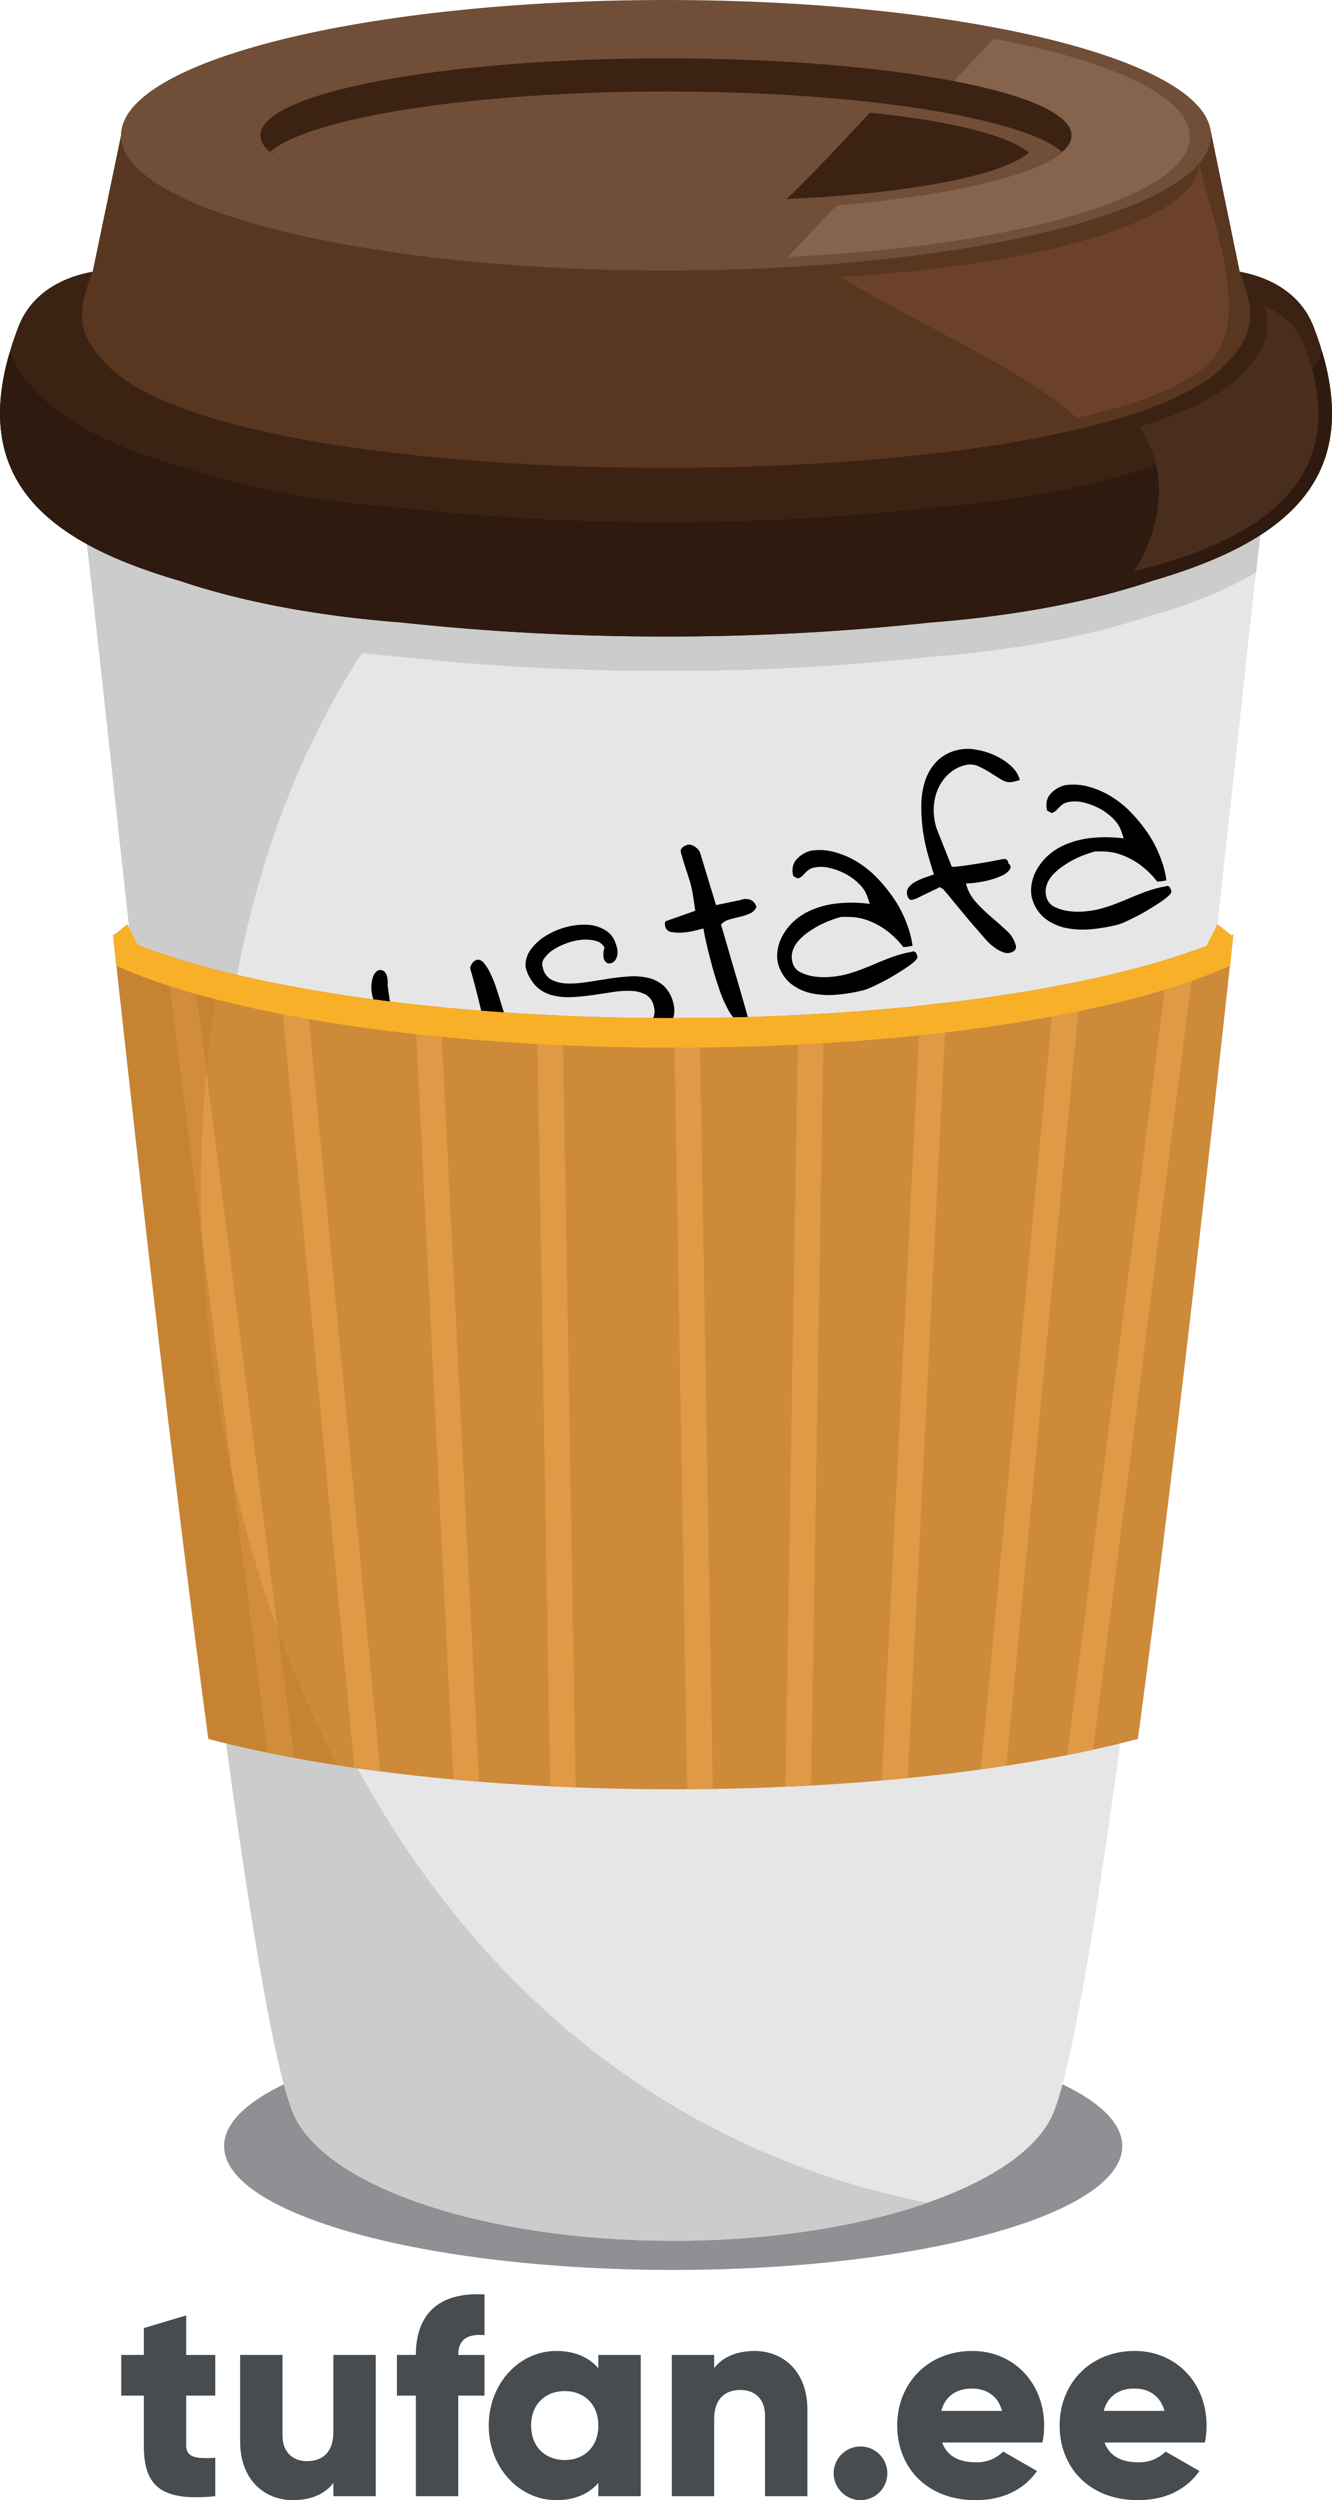
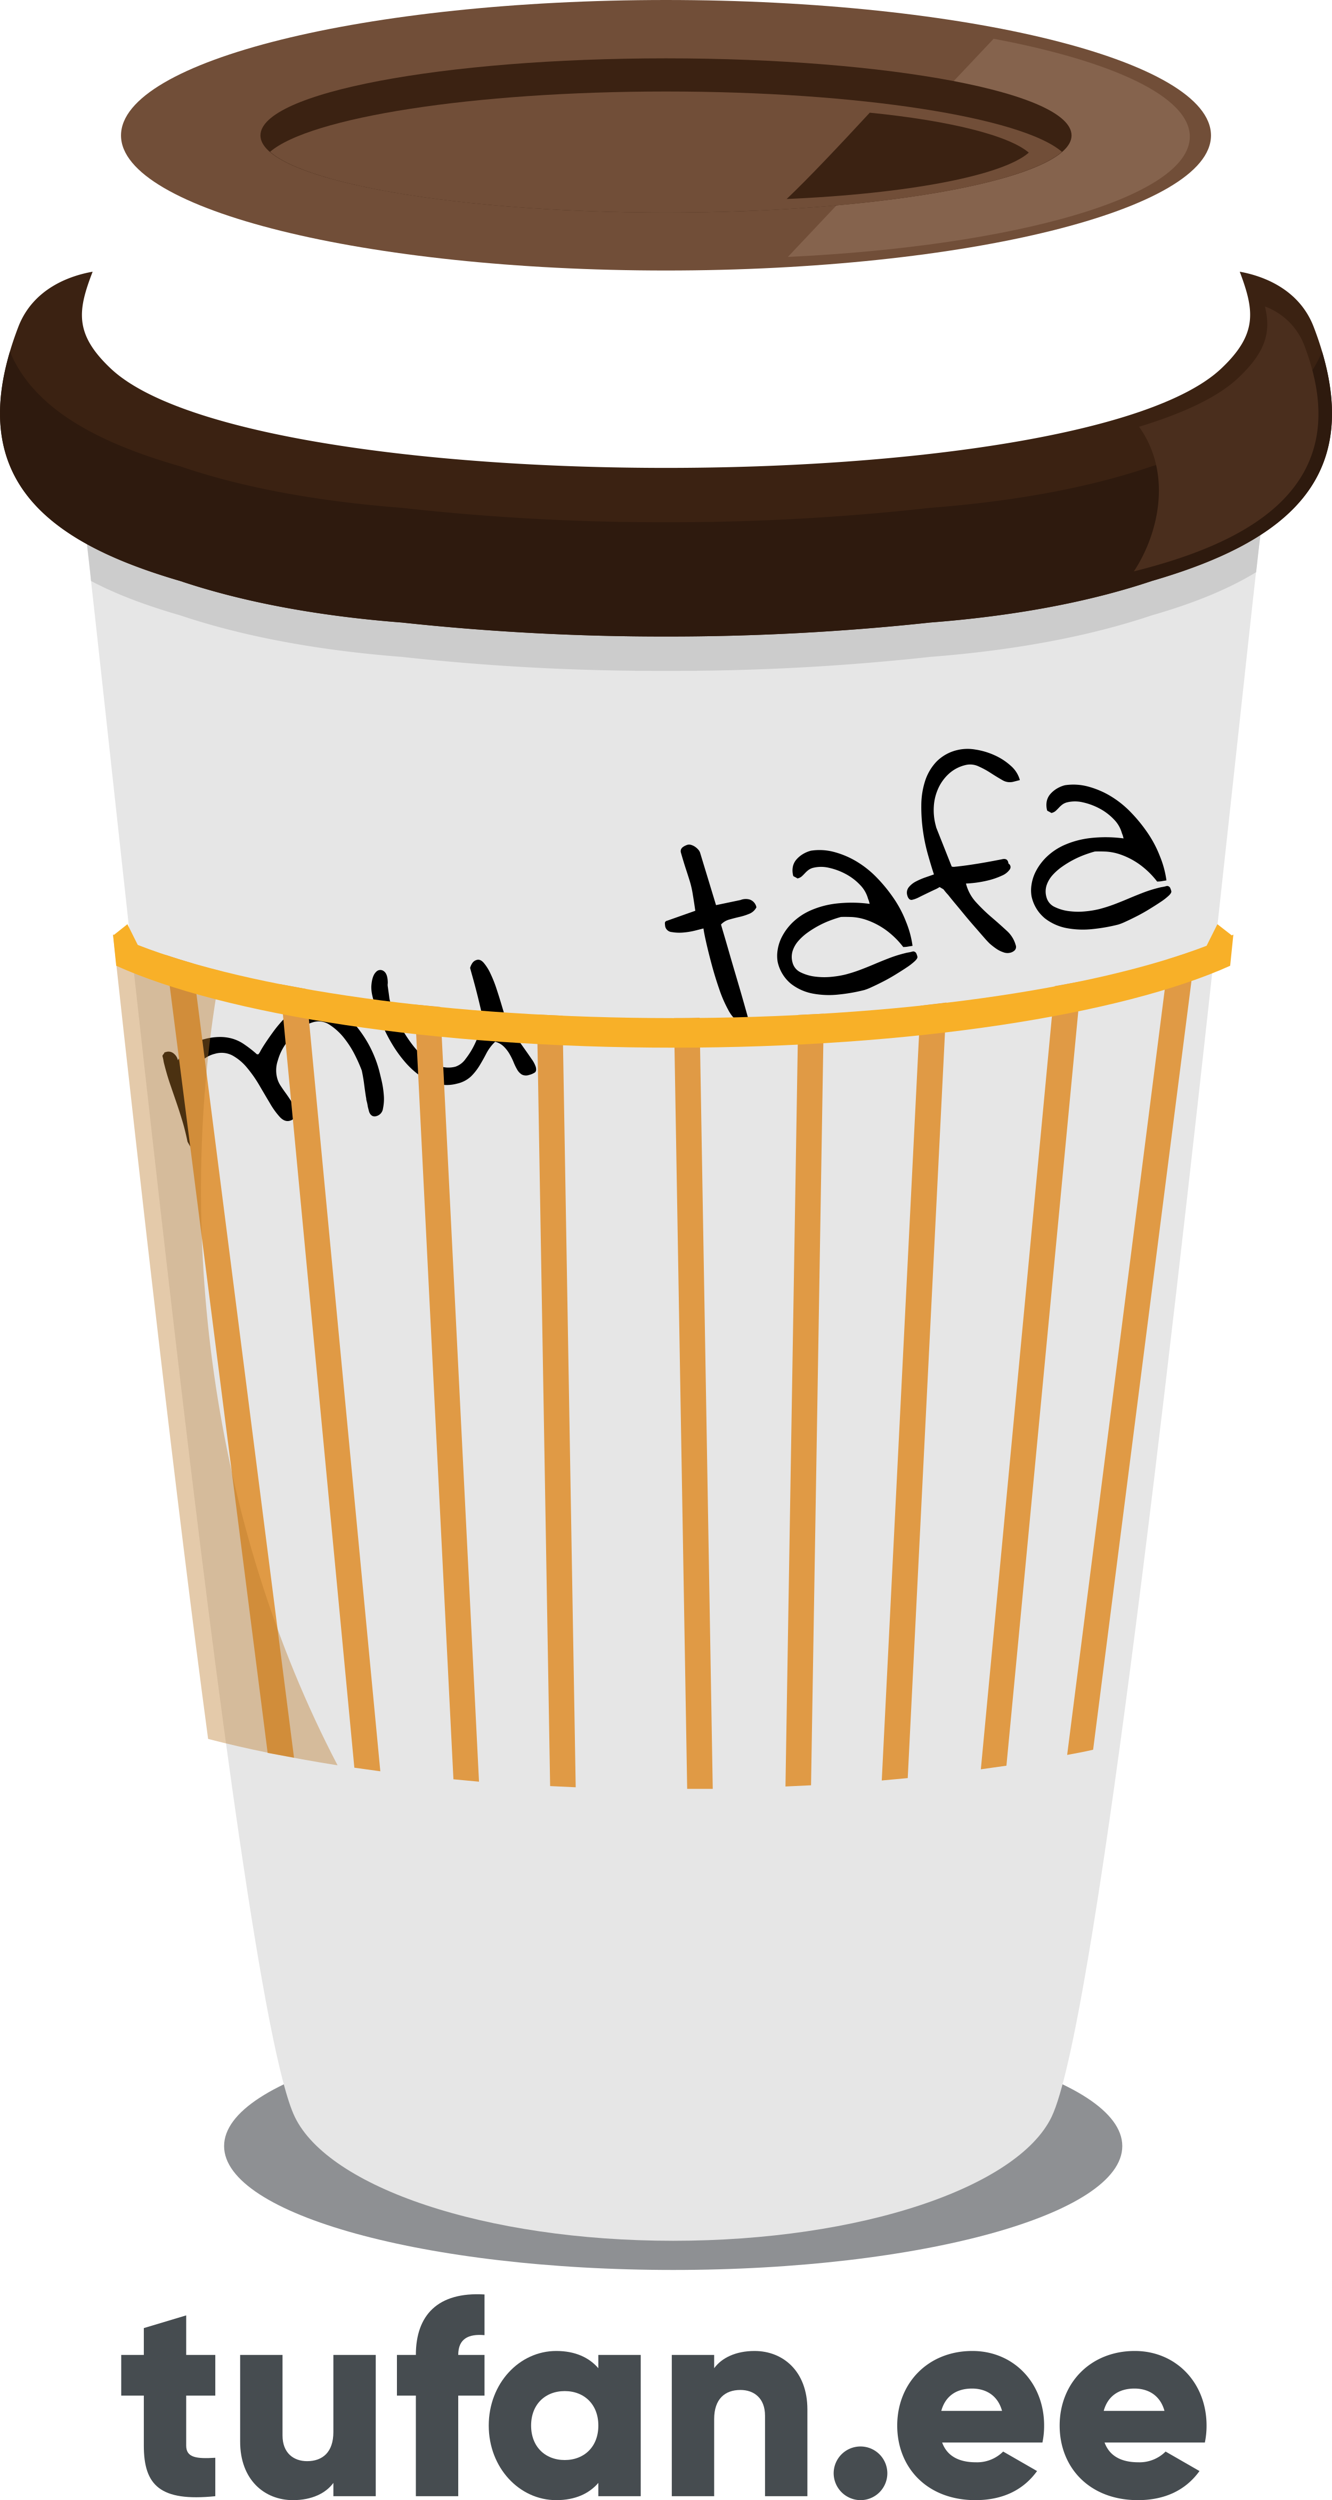
<svg xmlns="http://www.w3.org/2000/svg" id="Layer_1" data-name="Layer 1" width="518.938" height="974" viewBox="0 0 518.938 974">
  <defs>
    <style>
      .cls-1 {
        fill: #464c50;
      }

      .cls-2 {
        fill: #31363b;
        opacity: 0.55;
      }

      .cls-10, .cls-11, .cls-12, .cls-13, .cls-14, .cls-15, .cls-2, .cls-3, .cls-4, .cls-5, .cls-6, .cls-7, .cls-8, .cls-9 {
        fill-rule: evenodd;
      }

      .cls-3 {
        fill: #593620;
      }

      .cls-4 {
        fill: #6b4229;
      }

      .cls-5 {
        fill: #e6e6e6;
      }

      .cls-6 {
        fill: #ccc;
      }

      .cls-7 {
        fill: #3b2212;
      }

      .cls-8 {
        fill: #2e1a0e;
      }

      .cls-9 {
        fill: #714e38;
      }

      .cls-10 {
        fill: #85634d;
      }

      .cls-11 {
        fill: #4a2e1d;
      }

      .cls-12 {
        fill: #cd8a39;
      }

      .cls-13 {
        fill: #e09a45;
      }

      .cls-14 {
        fill: #bd7c2c;
        opacity: 0.4;
      }

      .cls-15 {
        fill: #f8b028;
      }
    </style>
  </defs>
  <title>mustafatufan_icon</title>
  <g>
    <g>
      <path class="cls-1" d="M313.072,946.276v19.483c0,4.732,4.072,5.172,11.337,4.732v14.969c-21.573,2.201-27.846-4.293-27.846-19.701V946.276h-8.805V930.427h8.805V919.971l16.51-4.954V930.427h11.337v15.849Z" transform="translate(-240.531 -13)" />
      <path class="cls-1" d="M386.921,930.427v55.032H370.412v-5.173C367.44,984.358,361.938,987,354.672,987c-11.116,0-20.582-7.924-20.582-22.784V930.427H350.6v31.369c0,6.825,4.293,10.016,9.575,10.016,6.053,0,10.236-3.522,10.236-11.337V930.427Z" transform="translate(-240.531 -13)" />
      <path class="cls-1" d="M419.057,930.427h10.236v15.849h-10.236v39.184H402.546V946.276H395.172V930.427h7.374c0-15.409,8.476-24.655,26.747-23.555v15.85C423.129,922.173,419.057,924.043,419.057,930.427Z" transform="translate(-240.531 -13)" />
      <path class="cls-1" d="M490.154,930.427v55.032H473.644v-5.173c-3.631,4.183-9.026,6.714-16.398,6.714-14.419,0-26.306-12.657-26.306-29.057s11.887-29.057,26.306-29.057c7.373,0,12.767,2.531,16.398,6.714V930.427Zm-16.511,27.516c0-8.255-5.502-13.428-13.098-13.428-7.594,0-13.098,5.173-13.098,13.428s5.504,13.428,13.098,13.428C468.142,971.371,473.644,966.198,473.644,957.943Z" transform="translate(-240.531 -13)" />
      <path class="cls-1" d="M555.086,951.67v33.789H538.577V954.091c0-6.825-4.293-10.016-9.576-10.016-6.055,0-10.236,3.522-10.236,11.337v30.048H502.255V930.427h16.511V935.6c2.971-4.074,8.474-6.714,15.738-6.714C545.621,928.886,555.086,936.811,555.086,951.67Z" transform="translate(-240.531 -13)" />
      <path class="cls-1" d="M565.319,976.544A10.456,10.456,0,1,1,575.774,987,10.524,10.524,0,0,1,565.319,976.544Z" transform="translate(-240.531 -13)" />
      <path class="cls-1" d="M620.79,972.251a14.366,14.366,0,0,0,10.566-4.183l13.208,7.596C639.17,983.148,631.026,987,620.569,987c-18.821,0-30.487-12.657-30.487-29.057s11.887-29.057,29.276-29.057c16.07,0,27.957,12.437,27.957,29.057a31.936,31.936,0,0,1-.66,6.603H607.582C609.673,970.27,614.737,972.251,620.79,972.251ZM630.916,952.22c-1.76-6.384-6.714-8.695-11.666-8.695-6.275,0-10.457,3.081-11.998,8.695Z" transform="translate(-240.531 -13)" />
      <path class="cls-1" d="M684.072,972.251a14.366,14.366,0,0,0,10.566-4.183l13.208,7.596C702.452,983.148,694.308,987,683.851,987c-18.821,0-30.487-12.657-30.487-29.057s11.887-29.057,29.276-29.057c16.07,0,27.957,12.437,27.957,29.057a31.936,31.936,0,0,1-.66,6.603H670.864C672.955,970.27,678.019,972.251,684.072,972.251ZM694.198,952.22c-1.76-6.384-6.714-8.695-11.666-8.695-6.275,0-10.457,3.081-11.998,8.695Z" transform="translate(-240.531 -13)" />
    </g>
    <path class="cls-2" d="M502.802,897.323c96.355,0,174.965-21.637,174.965-48.256s-78.61-48.411-174.965-48.411-174.966,21.793-174.966,48.411,78.61,48.256,174.966,48.256Z" transform="translate(-240.531 -13)" />
-     <path class="cls-3" d="M701.739,49.27,612.7,58.142,287.675,65.77,276.624,118.851l-19.147,43.897,46.388,30.977,279.727,29.109s102.893-17.123,111.61-22.26c8.561-5.137,46.232-46.387,46.232-46.387l-1.712-11.986-16.189-23.35L712.013,62.968Z" transform="translate(-240.531 -13)" />
-     <path class="cls-4" d="M698.626,62.968ZM568.181,120.875c29.887,18.524,70.827,35.803,91.841,54.949,23.66-5.292,41.873-12.297,51.057-21.014,18.057-16.968,1.401-55.572-3.736-80.167a12.043,12.043,0,0,1,.311,2.335c0,21.326-59.463,39.227-139.474,43.897Z" transform="translate(-240.531 -13)" />
    <path class="cls-5" d="M502.802,885.96c73.162,0,134.181-20.859,147.413-48.255,16.189-33.624,44.987-284.864,64.6-464.032,8.717-79.233,15.567-144.455,18.836-170.295l-29.109-.623H300.907l-29.109.623c10.741,84.525,60.086,585.76,83.591,634.327C368.62,865.101,429.485,885.96,502.802,885.96Z" transform="translate(-240.531 -13)" />
-     <path class="cls-6" d="M502.802,885.96c37.982,0,72.694-5.604,99.158-14.788C307.134,812.953,251.562,384.257,416.564,224.858c-.155-.467-79.7-10.429-144.3-18.524,11.364,92.464,59.93,583.27,83.125,631.37C368.62,865.101,429.485,885.96,502.802,885.96Z" transform="translate(-240.531 -13)" />
    <path class="cls-6" d="M729.914,235.91c.623-5.293,1.09-10.119,1.712-14.477-11.519,7.316-25.84,13.076-42.34,17.902-21.793,7.316-50.123,13.387-86.393,16.189A955.815,955.815,0,0,1,500,260.972a955.822,955.822,0,0,1-102.893-5.449c-36.269-2.802-64.6-8.873-86.393-16.189-13.698-4.047-25.995-8.717-36.269-14.321.467,4.359,1.089,9.184,1.557,14.321,9.962,5.293,21.793,9.651,34.713,13.387,21.793,7.316,50.124,13.387,86.393,16.189A917.414,917.414,0,0,0,500,274.358,917.408,917.408,0,0,0,602.893,268.91c36.27-2.802,64.6-8.873,86.393-16.189,15.722-4.514,29.421-9.963,40.628-16.811Z" transform="translate(-240.531 -13)" />
    <path class="cls-7" d="M723.532,118.851c8.717,1.557,23.038,6.538,28.798,21.482,22.26,58.062-9.962,83.591-63.044,99.002-21.793,7.316-50.123,13.387-86.393,16.189A955.815,955.815,0,0,1,500,260.972a955.822,955.822,0,0,1-102.893-5.449c-36.269-2.802-64.6-8.873-86.393-16.189C257.632,223.924,225.41,198.395,247.67,140.333c5.759-14.944,20.081-19.925,28.954-21.482-5.76,14.944-7.316,24.128,7.004,37.671,54.482,51.68,378.262,51.68,432.744,0,14.321-13.543,12.764-22.727,7.16-37.671Z" transform="translate(-240.531 -13)" />
    <path class="cls-8" d="M755.599,149.984c15.255,51.369-16.189,74.718-66.313,89.351-21.793,7.316-50.123,13.387-86.393,16.189A955.815,955.815,0,0,1,500,260.972a955.822,955.822,0,0,1-102.893-5.449c-36.269-2.802-64.6-8.873-86.393-16.189-49.968-14.633-81.567-37.982-66.313-89.351,9.184,22.104,33.779,35.336,66.313,44.676,21.793,7.472,50.124,13.387,86.393,16.189A915.741,915.741,0,0,0,500,216.452a915.735,915.735,0,0,0,102.893-5.604c36.27-2.802,64.6-8.717,86.393-16.189,32.534-9.34,57.129-22.572,66.313-44.676Z" transform="translate(-240.531 -13)" />
    <path class="cls-9" d="M500,118.384c116.903,0,212.325-23.661,212.325-52.614C712.325,36.661,616.903,13,500,13S287.675,36.661,287.675,65.77c0,28.953,95.422,52.614,212.325,52.614Z" transform="translate(-240.531 -13)" />
    <path class="cls-10" d="M547.477,113.092c89.04-4.203,156.597-23.505,156.597-46.855,0-15.566-30.043-29.421-76.431-38.138Z" transform="translate(-240.531 -13)" />
    <path class="cls-7" d="M500,95.813c87.016,0,157.998-13.543,157.998-30.043,0-16.656-70.983-30.043-157.998-30.043S342.002,49.114,342.002,65.77c0,16.5,70.982,30.043,157.998,30.043Z" transform="translate(-240.531 -13)" />
    <path class="cls-9" d="M500,48.647c-75.496,0-138.696,10.118-154.262,23.505,15.566,13.542,78.766,23.661,154.262,23.661s138.696-10.119,154.262-23.661C638.696,58.765,575.496,48.647,500,48.647Z" transform="translate(-240.531 -13)" />
    <path class="cls-7" d="M547.01,90.521c47.011-2.024,84.058-9.028,94.332-18.057-7.783-6.694-30.821-12.453-61.954-15.567C568.025,69.195,555.105,82.893,547.01,90.521Z" transform="translate(-240.531 -13)" />
    <path class="cls-11" d="M733.339,132.394a26.045,26.045,0,0,1,15.255,14.943c21.326,55.416-22.104,77.209-66.313,88.261,9.184-13.854,15.411-37.515,2.024-56.35,17.434-5.293,30.977-11.675,38.76-19.147,10.896-10.273,12.609-18.056,10.274-27.708Z" transform="translate(-240.531 -13)" />
    <g>
      <path d="M383.903,444.45c-.056-.218-.116-.515-.172-.89-.058-.373-.132-.741-.226-1.108-.094-.365-.18-.692-.254-.984l-.059-.685q-.087-.329-.315-1.902c-.154-1.048-.31-2.178-.464-3.382-.154-1.202-.332-2.346-.532-3.421s-.337-1.762-.411-2.053a62.034,62.034,0,0,0-2.536-5.764,37.909,37.909,0,0,0-4.244-6.727,23.381,23.381,0,0,0-5.603-5.208,7.721,7.721,0,0,0-6.365-1.157,15.299,15.299,0,0,0-5.802,3.07,27.181,27.181,0,0,0-5.031,5.38,20.825,20.825,0,0,0-3.146,6.588,11.892,11.892,0,0,0-.251,6.719,10.043,10.043,0,0,0,1.379,3.084q.954,1.449,1.952,2.824.996,1.38,1.968,2.878a11.043,11.043,0,0,1,1.422,3.25,7.709,7.709,0,0,1,.185,2.753c-.102.961-.776,1.602-2.014,1.92q-1.972.51-3.821-1.465a30.491,30.491,0,0,1-3.807-5.264q-1.958-3.287-4.15-7.039a49.616,49.616,0,0,0-4.804-6.871,19.861,19.861,0,0,0-5.667-4.784,9.148,9.148,0,0,0-6.885-.677,11.129,11.129,0,0,0-4.927,2.612,11.502,11.502,0,0,0-2.916,4.311,17.192,17.192,0,0,0-1.085,5.299,18.479,18.479,0,0,0,.562,5.574,62.646,62.646,0,0,0,2.816,8.435,61.949,61.949,0,0,1,2.787,8.325,11.373,11.373,0,0,1,.391,2.873q-.004,1.345-1.864,1.825a3.426,3.426,0,0,1-2.18-.083,5.195,5.195,0,0,1-1.764-1.179,9.183,9.183,0,0,1-1.41-1.853c-.416-.71-.773-1.336-1.07-1.884q-.936-4.543-2.089-8.329-1.149-3.79-2.312-7.165t-2.339-6.81q-1.177-3.428-2.193-7.37c-.036-.144-.102-.4-.197-.766-.094-.363-.175-.751-.241-1.161s-.143-.781-.228-1.111c-.084-.327-.145-.563-.183-.71a1.929,1.929,0,0,1,.406-.689,1.937,1.937,0,0,0,.406-.689l.547-.14a3.149,3.149,0,0,1,3.075.609,4.565,4.565,0,0,1,1.609,2.619,27.35,27.35,0,0,1,2.37-3.705,13.391,13.391,0,0,1,2.218-2.262,8.441,8.441,0,0,1,2.457-1.334q1.34-.461,3.309-.969a23.974,23.974,0,0,1,5.915-.824,17.659,17.659,0,0,1,5.144.715,16.153,16.153,0,0,1,4.691,2.35,43.605,43.605,0,0,1,4.686,3.696.939.939,0,0,1,.287-.017.894.894,0,0,0,.287-.017,6.27,6.27,0,0,0,.827-1.321q.716-1.293,1.976-3.193,1.261-1.902,2.984-4.27a48,48,0,0,1,3.735-4.523,33.017,33.017,0,0,1,4.262-3.842,13.285,13.285,0,0,1,4.655-2.307,14.439,14.439,0,0,1,7.016-.177,19.25,19.25,0,0,1,6.256,2.766,27.948,27.948,0,0,1,5.434,4.784,46.02,46.02,0,0,1,4.457,5.969,44.337,44.337,0,0,1,3.349,6.432,45.118,45.118,0,0,1,2.1,6.108q.282,1.097.92,3.79a36.943,36.943,0,0,1,.862,5.613,17.937,17.937,0,0,1-.317,5.333,3.473,3.473,0,0,1-2.515,2.923,2.197,2.197,0,0,1-1.521-.015,2.46,2.46,0,0,1-.897-.761,3.332,3.332,0,0,1-.528-1.148C384.157,445.436,384.035,444.96,383.903,444.45Z" transform="translate(-240.531 -13)" />
      <path d="M433.434,418.846a17.368,17.368,0,0,0-3.433,4.561q-1.286,2.492-2.68,4.774a22.078,22.078,0,0,1-3.299,4.178,11.63,11.63,0,0,1-5.406,2.792,15.304,15.304,0,0,1-7.55.139,19.88,19.88,0,0,1-6.82-3.144,32.708,32.708,0,0,1-5.961-5.466,49.002,49.002,0,0,1-4.901-6.788,62.201,62.201,0,0,1-3.725-7.209,45.199,45.199,0,0,1-2.365-6.684q-2.403-5.679-2.056-9.329.342-3.648,1.8-5.016a2.197,2.197,0,0,1,3.014-.309q1.555,1.058,1.554,4.675a4.461,4.461,0,0,0,.025,1.453c.086.639.178,1.298.274,1.972q.144,1.013.261,1.917a12.148,12.148,0,0,0,.202,1.232,40.923,40.923,0,0,0,1.833,5.304,53.214,53.214,0,0,0,3.048,6.157,54.005,54.005,0,0,0,4.085,6.123,29.476,29.476,0,0,0,4.931,5.089,17.877,17.877,0,0,0,5.642,3.098,10.6,10.6,0,0,0,6.058.188,8.02,8.02,0,0,0,3.993-3.071,30.52,30.52,0,0,0,3.575-5.824,36.93,36.93,0,0,0,2.406-6.513,10.768,10.768,0,0,0,.345-5.223q-.282-1.092-.877-3.624t-1.328-5.378q-.733-2.843-1.437-5.347-.704-2.502-.958-3.487a6.356,6.356,0,0,1,.988-2.064,3.021,3.021,0,0,1,1.704-1.08q1.313-.337,2.639,1.186a18.638,18.638,0,0,1,2.579,4.12,48.212,48.212,0,0,1,2.29,5.712q1.035,3.118,1.907,6.043c.58,1.95,1.1,3.667,1.559,5.14a16.433,16.433,0,0,0,1.103,2.924A45.838,45.838,0,0,0,441.31,416.58q1.746,2.469,3.393,4.785,1.647,2.321,2.964,4.255a11.027,11.027,0,0,1,1.598,3.032q.421,1.64-.423,2.209a7.475,7.475,0,0,1-2.269.933,3.48,3.48,0,0,1-2.797-.213,5.465,5.465,0,0,1-1.782-1.934,22.195,22.195,0,0,1-1.377-2.853,25.3,25.3,0,0,0-1.587-3.208,13.645,13.645,0,0,0-2.269-2.916A7.373,7.373,0,0,0,433.434,418.846Z" transform="translate(-240.531 -13)" />
-       <path d="M450.197,417.325a4.509,4.509,0,0,1,1.374-1.23,7.396,7.396,0,0,1,1.546-.575,4.532,4.532,0,0,1,2.097-.015,9.014,9.014,0,0,1,2.114.738c.672.335,1.352.646,2.051.931a9.932,9.932,0,0,0,2.142.616q3.153.471,5.05.799a27.672,27.672,0,0,0,3.43.4,14.481,14.481,0,0,0,3.423-.3q1.887-.367,4.841-1.131,2.298-.592,5.594-1.384a29.679,29.679,0,0,0,6.096-2.155,12.529,12.529,0,0,0,4.47-3.487,5.926,5.926,0,0,0,.826-5.406,6.611,6.611,0,0,0-2.98-4.541,12.32,12.32,0,0,0-5.588-1.536,34.611,34.611,0,0,0-7.247.411q-3.931.602-8.091,1.21a81.95,81.95,0,0,1-8.256.786,24.608,24.608,0,0,1-7.612-.781,13.968,13.968,0,0,1-6.166-3.543,16.191,16.191,0,0,1-4.001-7.371,10.159,10.159,0,0,1,1.938-6.744,20.282,20.282,0,0,1,5.743-5.332,28.764,28.764,0,0,1,7.924-3.443,26.579,26.579,0,0,1,8.326-.979,14.911,14.911,0,0,1,7.072,2.087,9.27,9.27,0,0,1,4.179,5.573,8.203,8.203,0,0,1,.603,3.697,4.917,4.917,0,0,1-.926,2.513,2.942,2.942,0,0,1-1.747,1.151,2.035,2.035,0,0,1-1.73-.37,3.255,3.255,0,0,1-1.027-1.953,8.238,8.238,0,0,1,.37-3.771,5.059,5.059,0,0,0-3.364-2.634,15.175,15.175,0,0,0-5.253-.454,22.872,22.872,0,0,0-5.91,1.288,25.089,25.089,0,0,0-5.395,2.617,12.295,12.295,0,0,0-3.565,3.37,3.785,3.785,0,0,0-.522,3.636,6.867,6.867,0,0,0,3.227,4.594,13.29,13.29,0,0,0,5.699,1.506,36.858,36.858,0,0,0,7.424-.396q4.107-.59,8.42-1.295,4.31-.701,8.434-1.007a25.973,25.973,0,0,1,7.718.518,13.66,13.66,0,0,1,6.177,3.134,13.333,13.333,0,0,1,3.735,6.798,10.164,10.164,0,0,1-.241,6.304,15.399,15.399,0,0,1-3.375,5.246,20.834,20.834,0,0,1-5.233,3.918,26.581,26.581,0,0,1-5.821,2.317q-2.848.733-6.086,1.511-3.245.778-6.664,1.309a65.234,65.234,0,0,1-7,.695,26.031,26.031,0,0,1-6.856-.566,21.104,21.104,0,0,1-6.171-2.436A17.81,17.81,0,0,1,450.197,417.325Z" transform="translate(-240.531 -13)" />
      <path d="M514.595,374.7q-.877.228-3.065.789a29.102,29.102,0,0,1-4.64.789,17.16,17.16,0,0,1-4.592-.159,2.839,2.839,0,0,1-2.563-2.023,7.236,7.236,0,0,1-.16-1.303.972.972,0,0,1,.827-1.088l11.017-3.89q-.607-4.159-1.05-6.788a37.504,37.504,0,0,0-1.131-4.844q-.689-2.213-1.486-4.635-.8-2.42-1.925-6.33a2.048,2.048,0,0,1,.018-1.288,2.155,2.155,0,0,1,.652-.869,4.998,4.998,0,0,1,1.01-.61,5.857,5.857,0,0,1,.902-.349,2.715,2.715,0,0,1,1.48.085,5.387,5.387,0,0,1,1.541.769,6.56,6.56,0,0,1,1.228,1.143,3.369,3.369,0,0,1,.68,1.282L519.49,365.62l9.524-1.988a5.576,5.576,0,0,1,3.629-.178,3.996,3.996,0,0,1,2.584,3.01,5.393,5.393,0,0,1-2.736,2.513,23.166,23.166,0,0,1-3.828,1.222q-2.041.468-3.994,1.03a6.885,6.885,0,0,0-3.233,1.94q.169.659,1.039,3.583.869,2.928,2.024,6.947,1.154,4.025,2.503,8.575,1.347,4.552,2.46,8.408,1.107,3.859,1.869,6.58.76,2.722.845,3.048-2.125,2.18-4.12.771a14.016,14.016,0,0,1-3.844-4.726,50.091,50.091,0,0,1-3.458-7.979q-1.613-4.661-2.863-9.298-1.256-4.637-2.16-8.603Q514.827,376.506,514.595,374.7Z" transform="translate(-240.531 -13)" />
      <path d="M543.495,387.672a14.052,14.052,0,0,1-.005-4.551,16.739,16.739,0,0,1,1.851-5.494,21.7,21.7,0,0,1,4.194-5.459,24.046,24.046,0,0,1,6.833-4.503,34.955,34.955,0,0,1,9.822-2.647,52.94,52.94,0,0,1,13.155.11c-.018-.073-.112-.439-.282-1.097l-.363-.956a12.271,12.271,0,0,0-3.137-5.376,21.669,21.669,0,0,0-5.581-4.221,25.053,25.053,0,0,0-6.513-2.407,13.134,13.134,0,0,0-6.07-.009,5.318,5.318,0,0,0-1.831.821,9.741,9.741,0,0,0-1.375,1.231c-.426.459-.842.88-1.252,1.257a3.641,3.641,0,0,1-1.595.82c-.149.038-.23.02-.249-.054-.091-.052-.183-.107-.276-.161q-.275-.164-.741-.393c-.312-.152-.477-.265-.497-.339a7.729,7.729,0,0,1-.162-3.575,6.207,6.207,0,0,1,1.377-2.805,10.574,10.574,0,0,1,2.492-2.102A11.525,11.525,0,0,1,556.5,344.41a21.997,21.997,0,0,1,9.062.522,34.025,34.025,0,0,1,8.783,3.746,38.624,38.624,0,0,1,7.872,6.316,59.977,59.977,0,0,1,6.583,8.105,44.344,44.344,0,0,1,4.711,8.996,38.336,38.336,0,0,1,2.535,9.382c-.073.02-.296.058-.67.116s-.784.127-1.232.2a7.257,7.257,0,0,1-1.136.119l-.576.031a32.956,32.956,0,0,0-7.285-6.991,29.598,29.598,0,0,0-6.92-3.525,21.052,21.052,0,0,0-5.845-1.177q-2.593-.089-4.207-.025-1.642.424-3.828,1.222a38.537,38.537,0,0,0-8.941,4.698,21.069,21.069,0,0,0-3.8,3.37,11.146,11.146,0,0,0-2.261,3.909,7.938,7.938,0,0,0-.063,4.51,5.827,5.827,0,0,0,3.222,3.895,17.576,17.576,0,0,0,5.794,1.658,28.008,28.008,0,0,0,6.428.035,37.703,37.703,0,0,0,5.036-.832,56.231,56.231,0,0,0,5.933-1.879q2.873-1.09,5.659-2.275,2.784-1.184,5.546-2.246a50.944,50.944,0,0,1,5.606-1.795c.145-.038.4-.104.766-.198q.545-.141,1.163-.241c.409-.068.781-.144,1.11-.228q.49-.126.71-.183a1.385,1.385,0,0,1,1.238.73,8.175,8.175,0,0,1,.448,1.285q.171.659-1.001,1.775a23.592,23.592,0,0,1-3.16,2.45q-1.991,1.333-4.462,2.84-2.47,1.516-4.789,2.695-2.321,1.184-4.356,2.114a20.336,20.336,0,0,1-2.911,1.159,68.504,68.504,0,0,1-9.937,1.745,34.309,34.309,0,0,1-10.13-.363,19.747,19.747,0,0,1-8.51-3.819A15.257,15.257,0,0,1,543.495,387.672Z" transform="translate(-240.531 -13)" />
      <path d="M630.882,347.756q2.299-.592,2.535,1.682a1.544,1.544,0,0,1,.523,2.258,6.964,6.964,0,0,1-3.051,2.42,29.553,29.553,0,0,1-5.907,1.991,44.124,44.124,0,0,1-8.117,1.099,16.841,16.841,0,0,0,3.917,7.275,67.505,67.505,0,0,0,5.991,5.811q3.143,2.685,5.903,5.244a11.632,11.632,0,0,1,3.549,5.621,1.932,1.932,0,0,1-.395,2.087,3.704,3.704,0,0,1-1.856.943,4.504,4.504,0,0,1-2.566-.215,11.147,11.147,0,0,1-2.819-1.43,25.644,25.644,0,0,1-2.564-2.024q-1.105-1.112-1.767-1.877-.664-.763-1.907-2.193-1.246-1.429-2.905-3.337-1.657-1.905-3.359-3.976-1.699-2.071-3.303-3.991-1.605-1.918-2.822-3.474a23.723,23.723,0,0,1-1.853-2.206l-1.514-.893a12.424,12.424,0,0,1-1.897,1.014q-1.407.658-2.964,1.407-1.556.752-3.004,1.473a12.448,12.448,0,0,1-2.104.895l-.547.14a1.285,1.285,0,0,1-1.359-.292,3.158,3.158,0,0,1-.71-1.393,3.453,3.453,0,0,1,.581-3.184,8.724,8.724,0,0,1,2.805-2.241,27.319,27.319,0,0,1,3.73-1.603q1.982-.685,3.266-1.133-1.065-3.227-2.33-7.685a69.646,69.646,0,0,1-1.962-9.414,65.861,65.861,0,0,1-.634-9.932,31.395,31.395,0,0,1,1.453-9.301,19.825,19.825,0,0,1,4.412-7.556,16.709,16.709,0,0,1,8.273-4.582,17.303,17.303,0,0,1,6.836-.188,28.553,28.553,0,0,1,7.513,2.205,24.05,24.05,0,0,1,6.374,4.135A11.353,11.353,0,0,1,637.865,316.9l-2.517.649a5.595,5.595,0,0,1-4.308-.642q-2.12-1.201-4.501-2.747a34.883,34.883,0,0,0-4.883-2.65,7.642,7.642,0,0,0-5.13-.428,14.592,14.592,0,0,0-6.361,3.39,17.424,17.424,0,0,0-4.125,5.731,19.751,19.751,0,0,0-1.702,6.974,23.051,23.051,0,0,0,.682,7.175l.282,1.095,6.004,15.141a2.717,2.717,0,0,0,1.303.073q1.025-.09,3.23-.368,2.207-.273,5.847-.864Q625.325,348.841,630.882,347.756Z" transform="translate(-240.531 -13)" />
      <path d="M642.417,362.172a14.05,14.05,0,0,1-.007-4.551,16.74,16.74,0,0,1,1.851-5.494,21.668,21.668,0,0,1,4.196-5.459,24.039,24.039,0,0,1,6.831-4.503,34.973,34.973,0,0,1,9.822-2.647,52.978,52.978,0,0,1,13.155.11c-.017-.073-.112-.439-.281-1.096l-.365-.956a12.268,12.268,0,0,0-3.136-5.376,21.671,21.671,0,0,0-5.581-4.221,25.097,25.097,0,0,0-6.513-2.407,13.141,13.141,0,0,0-6.072-.009,5.31,5.31,0,0,0-1.83.821,9.665,9.665,0,0,0-1.375,1.231c-.426.459-.844.88-1.252,1.257a3.645,3.645,0,0,1-1.598.82c-.145.038-.228.02-.246-.054-.092-.052-.185-.107-.276-.161q-.277-.164-.743-.393-.468-.228-.495-.339a7.733,7.733,0,0,1-.164-3.575,6.208,6.208,0,0,1,1.379-2.805,10.563,10.563,0,0,1,2.49-2.102,11.541,11.541,0,0,1,3.212-1.352,21.999,21.999,0,0,1,9.062.522,34.044,34.044,0,0,1,8.785,3.746,38.713,38.713,0,0,1,7.871,6.316,59.973,59.973,0,0,1,6.582,8.105,44.343,44.343,0,0,1,4.711,8.995,38.413,38.413,0,0,1,2.536,9.384c-.074.019-.297.057-.67.115-.375.058-.784.126-1.233.2a7.128,7.128,0,0,1-1.136.119l-.575.031a32.947,32.947,0,0,0-7.289-6.991,29.577,29.577,0,0,0-6.917-3.525,21.088,21.088,0,0,0-5.847-1.177q-2.591-.089-4.207-.024-1.64.422-3.828,1.22a38.553,38.553,0,0,0-8.943,4.699,21.218,21.218,0,0,0-3.798,3.37,11.2,11.2,0,0,0-2.26,3.908,7.926,7.926,0,0,0-.063,4.51,5.83,5.83,0,0,0,3.222,3.896,17.562,17.562,0,0,0,5.796,1.656,27.937,27.937,0,0,0,6.427.035,37.448,37.448,0,0,0,5.036-.832,56.147,56.147,0,0,0,5.935-1.879q2.871-1.09,5.657-2.275,2.784-1.184,5.548-2.246a51.129,51.129,0,0,1,5.604-1.796c.147-.037.401-.103.766-.197s.751-.174,1.164-.242c.408-.067.779-.143,1.108-.227.327-.085.565-.146.71-.183a1.38,1.38,0,0,1,1.238.73,8.359,8.359,0,0,1,.449,1.285q.169.659-1.001,1.776a23.628,23.628,0,0,1-3.162,2.449q-1.991,1.333-4.46,2.841-2.472,1.516-4.792,2.695-2.318,1.184-4.356,2.114a20.264,20.264,0,0,1-2.909,1.159,68.504,68.504,0,0,1-9.937,1.745,34.296,34.296,0,0,1-10.129-.363,19.73,19.73,0,0,1-8.51-3.819A15.24,15.24,0,0,1,642.417,362.172Z" transform="translate(-240.531 -13)" />
    </g>
-     <path class="cls-12" d="M683.838,690.446c12.764-94.176,26.307-213.57,37.203-313.35C679.48,396.399,597.29,409.63,502.802,409.63s-176.678-13.231-218.24-32.534c10.897,99.78,24.439,219.174,37.203,313.35C366.908,702.433,431.197,710.06,502.802,710.06c71.449,0,135.894-7.628,181.036-19.614Z" transform="translate(-240.531 -13)" />
    <path class="cls-13" d="M706.254,383.167c-3.269,1.09-6.694,2.335-10.429,3.425L656.286,696.673c3.425-.623,6.849-1.246,10.118-2.024Zm-44.52,12.142c-3.425.623-6.694,1.246-10.274,1.868l-28.798,305.1c3.425-.467,6.694-.934,9.963-1.401Zm-52.459,8.25c-3.424.467-6.694.778-10.118,1.245l-15.099,301.831c3.424-.311,6.694-.623,10.118-.934Zm-47.788,4.359c-3.269.156-6.538.311-9.963.467l-4.981,300.586c3.269-.156,6.694-.311,9.963-.467Zm-48.411,1.557c-3.269.155-6.538.155-9.963.155L508.25,709.904h9.963Zm-53.392-.779c-3.269-.155-6.538-.311-9.963-.467l5.137,300.586c3.269.156,6.538.311,9.963.467ZM412.05,405.271c-3.269-.311-6.694-.623-9.963-.934l15.099,301.831c3.269.311,6.538.623,9.963.934Zm-52.303-7.005c-3.425-.623-6.849-1.245-10.118-1.868l28.954,305.255c3.269.467,6.694.934,10.118,1.401Zm-44.208-9.962c-3.58-1.09-7.161-2.18-10.429-3.269l39.694,310.86q5.137.933,10.274,1.868Z" transform="translate(-240.531 -13)" />
    <path class="cls-14" d="M326.435,391.262c-16.656-4.203-30.665-9.028-41.873-14.165,10.897,99.78,24.439,219.174,37.048,313.35q22.415,5.838,50.435,10.274c-49.19-94.176-63.978-209.211-45.609-309.459Z" transform="translate(-240.531 -13)" />
    <path class="cls-15" d="M719.796,389.238l1.246-12.142-.623.311-5.604-4.359-4.203,8.406c-44.053,16.968-120.639,28.175-207.81,28.175-87.639,0-164.692-11.364-208.589-28.486l-4.047-8.094-5.293,4.203-.311-.156,1.246,12.142c42.029,18.991,123.441,31.911,216.995,31.911s174.809-12.92,216.994-31.911Z" transform="translate(-240.531 -13)" />
  </g>
</svg>